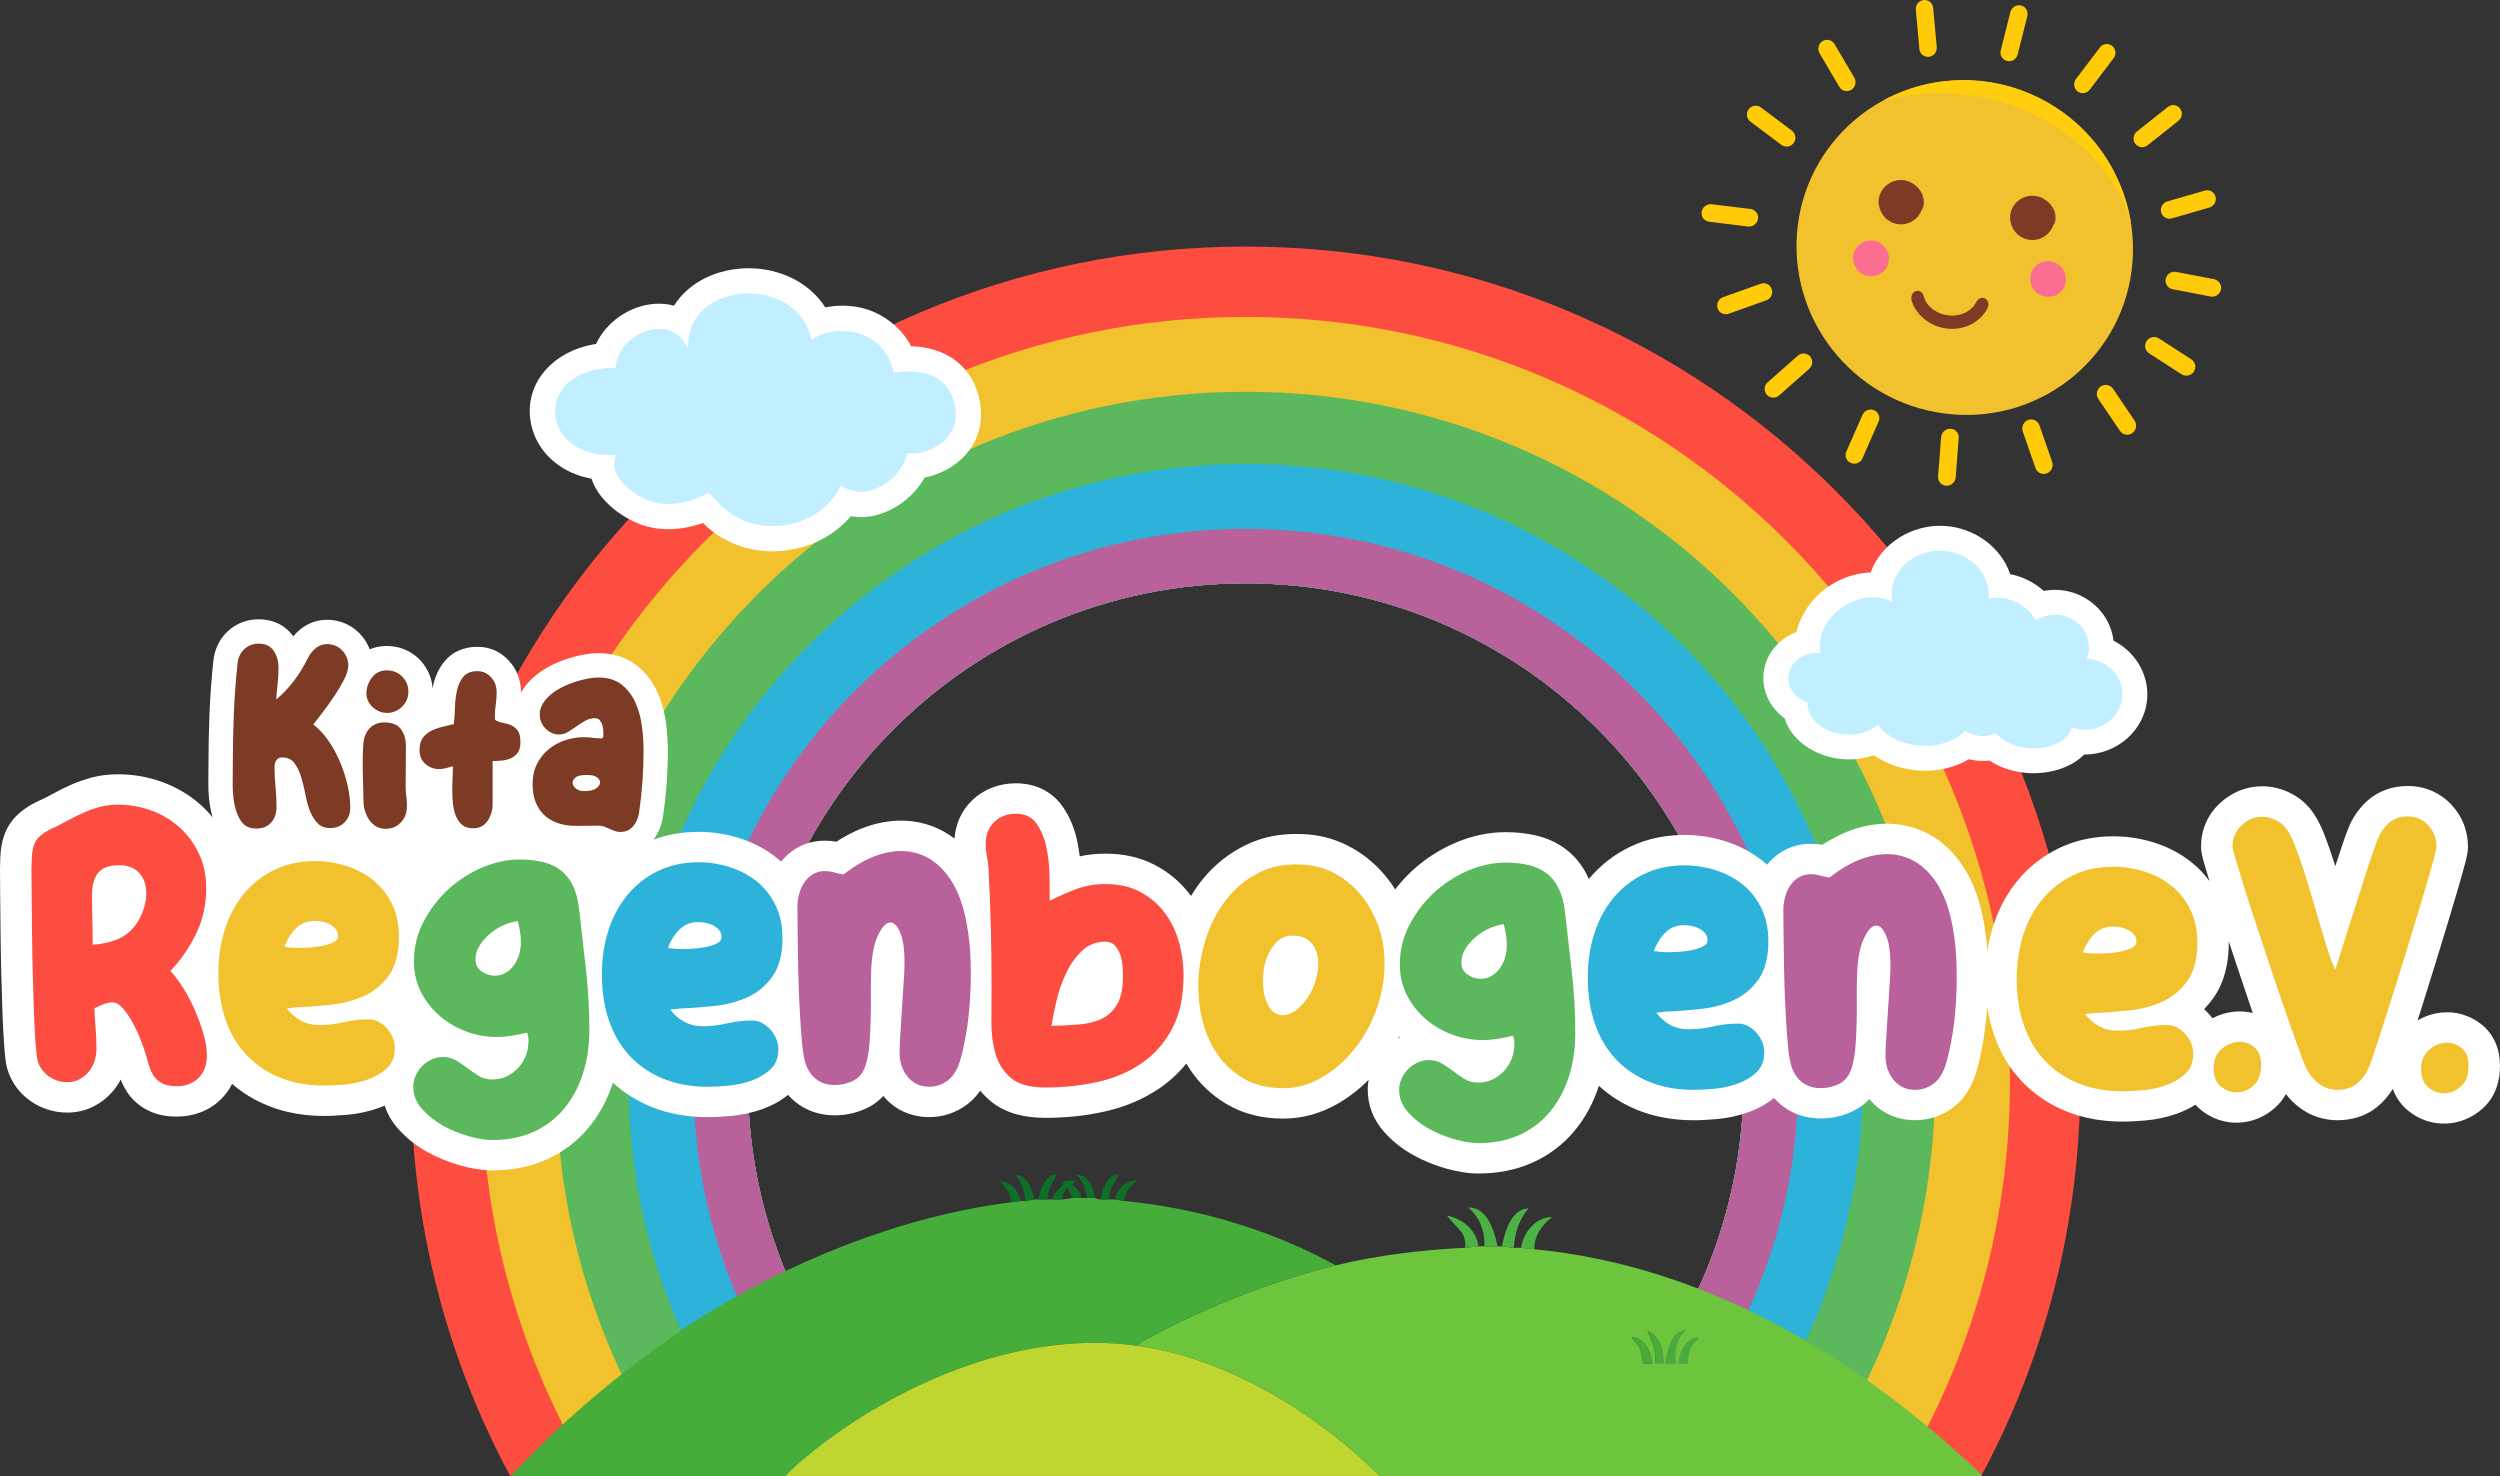
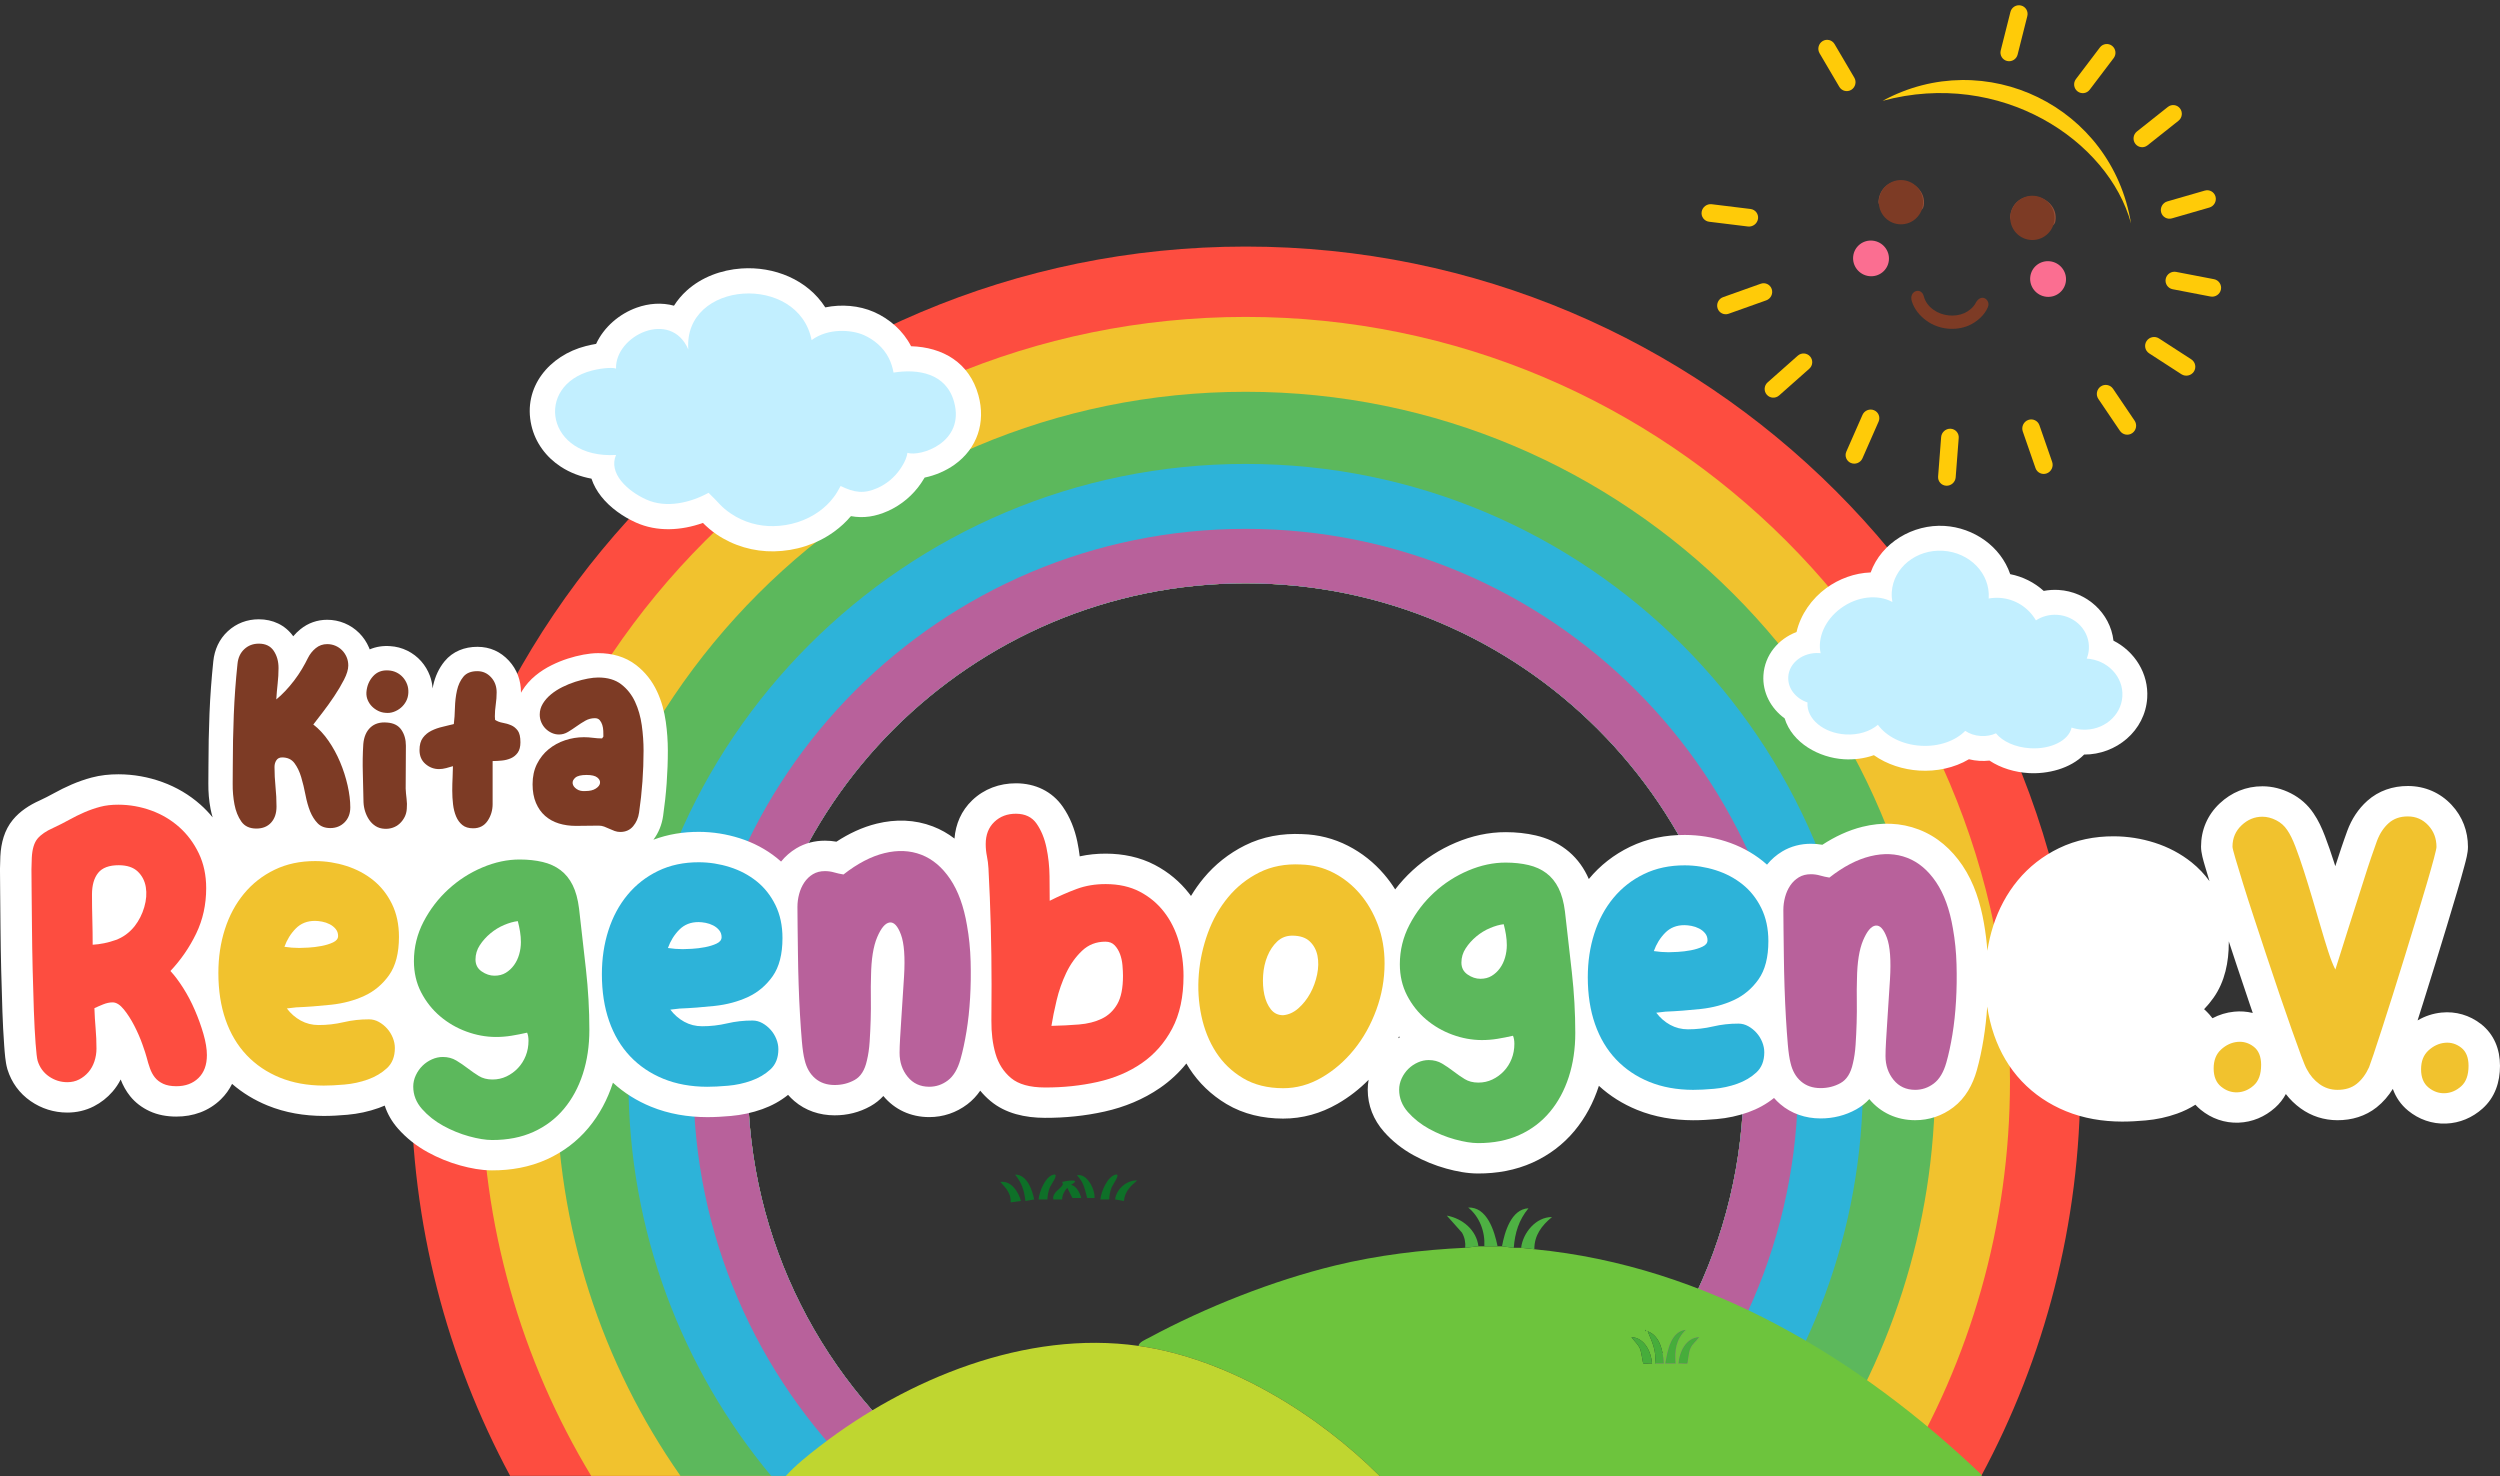
<svg xmlns="http://www.w3.org/2000/svg" id="LOGO" viewBox="0 0 2261.98 1335.67">
  <rect x="0" y="0" width="2261.98" height="1335.67" fill="#333333" stroke="none" />
  <defs>
    <style> .cls-1 { fill: #0e7028; } .cls-2 { fill: #2db3d9; } .cls-2, .cls-3, .cls-4, .cls-5, .cls-6, .cls-7, .cls-8, .cls-9, .cls-10, .cls-11, .cls-12, .cls-13 { fill-rule: evenodd; } .cls-14 { fill: #46ad3b; } .cls-3 { fill: #b8619b; } .cls-15 { fill: #bfd630; } .cls-4 { fill: #fff; } .cls-5 { fill: #ffce0f; } .cls-6 { fill: #f1c22e; } .cls-7 { fill: #7d3b25; } .cls-8 { fill: #fb6e91; } .cls-9 { fill: #c2efff; } .cls-10 { fill: #fd4d40; } .cls-16 { fill: #4eb143; } .cls-17 { fill: #6dc43d; } .cls-11 { fill: #965039; } .cls-12 { fill: #5cb85c; } .cls-13 { fill: #ffcb08; } </style>
  </defs>
  <g id="REGENBOGEN">
    <path class="cls-10" d="M1127.11,223.09c-417.06,0-755.16,338.1-755.16,755.16,0,129.18,32.45,250.79,89.62,357.12h390.96c-106.96-82.36-175.89-211.68-175.89-357.12,0-248.79,201.68-450.47,450.47-450.47s450.47,201.68,450.47,450.47c0,145.44-68.93,274.76-175.9,357.12h390.96c57.18-106.33,89.62-227.93,89.62-357.12,0-417.06-338.1-755.16-755.16-755.16Z" />
    <path class="cls-6" d="M1127.11,286.74c-381.91,0-691.51,309.6-691.51,691.51,0,130.69,36.29,252.88,99.29,357.12h317.64c-106.96-82.36-175.89-211.68-175.89-357.12,0-248.79,201.68-450.47,450.47-450.47s450.47,201.68,450.47,450.47c0,145.44-68.93,274.76-175.9,357.12h317.65c63-104.24,99.29-226.43,99.29-357.12,0-381.91-309.6-691.51-691.51-691.51Z" />
    <path class="cls-12" d="M1127.11,354.48c-344.5,0-623.77,279.27-623.77,623.77,0,132.84,41.56,255.95,112.35,357.12h236.85c-106.96-82.36-175.89-211.68-175.89-357.12,0-248.79,201.68-450.47,450.47-450.47s450.47,201.68,450.47,450.47c0,145.44-68.93,274.76-175.9,357.12h236.85c70.78-101.17,112.34-224.28,112.34-357.12,0-344.5-279.27-623.77-623.77-623.77Z" />
    <path class="cls-2" d="M1127.11,419.75c-308.45,0-558.5,250.05-558.5,558.5,0,135.83,48.51,260.31,129.13,357.12h154.79c-106.96-82.36-175.89-211.68-175.89-357.12,0-248.79,201.68-450.47,450.47-450.47s450.47,201.68,450.47,450.47c0,145.44-68.93,274.76-175.9,357.12h154.8c80.62-96.81,129.13-221.29,129.13-357.12,0-308.45-250.05-558.5-558.5-558.5Z" />
    <path class="cls-3" d="M1127.11,478.5c-276.01,0-499.75,223.75-499.75,499.75,0,139.93,57.53,266.4,150.21,357.12h74.97c-106.96-82.36-175.89-211.68-175.89-357.12,0-248.79,201.68-450.47,450.47-450.47s450.47,201.68,450.47,450.47c0,145.44-68.93,274.76-175.9,357.12h74.97c92.68-90.72,150.21-217.19,150.21-357.12,0-276.01-223.75-499.75-499.76-499.75Z" />
  </g>
  <g id="GRAS">
    <path class="cls-17" d="M1337.69,1127.67c1.77-.04,3.55.01,5.32,0,3.98-.03,8-.07,11.98,0,1.33.02,2.66-.04,3.99,0,2.53.08,7,1.11,10.65,1.32,2.2.13,4.46-.16,6.66,0,4.07.3,7.94.94,11.98,1.32,155.84,15.04,293.83,98.45,404.62,204.03v1.32h-544.38c-56.81-56.69-137.37-106.37-218.28-117.91.01-3.28,6.75-5.95,9.29-7.32,51.07-27.55,112.56-51.9,169.07-65.55,38.4-9.28,77.74-14,117.13-15.9,4.23-.2,8.36-1.25,11.98-1.32ZM1488.76,1203.18v1.32c.86-.44.86-.88,0-1.32ZM1525.36,1203.2c-13.95,1.51-16.59,19.28-18.63,30.45l9.32.02c-1.03-11.94.44-21.94,9.31-30.47ZM1505.4,1233.65c-.54-10.78-3.25-24.91-14.64-29.14,4.11,9.72,8.21,18.08,6.64,29.15h8ZM1494.75,1233.65c-.74-10.46-6.68-23.23-18.64-23.83,2.44,3.52,5.84,6.24,7.64,10.27,1.45,3.23,2.56,13.03,3.06,13.5.64.61,6.19-.24,7.93.06ZM1537.34,1209.82c-11.96.59-17.9,13.36-18.64,23.83,1.67-.27,7.52.46,7.98,0,.49-.5,1.01-9.86,2.82-13.76,2.02-4.34,5.33-6.34,7.84-10.07Z" />
-     <path class="cls-14" d="M978.32,1083.95c1.77,0,3.55,0,5.32,0s5.14-.05,6.65,0c.94.03,3.15,1.22,5.32,1.32,2.65.13,5.35-.18,7.99,0,1.76.12,3.57-.14,5.32,0,2.37.19,5.11,1.04,7.99,1.32,67.01,6.54,132.8,26.02,191.66,58.29-56.51,13.65-118,37.99-169.07,65.55-2.54,1.37-9.27,4.04-9.29,7.32-101.9-14.54-209.56,29.8-288.69,90.89-10.73,8.28-21.68,17.02-30.75,27.02h-248.9c42.95-45.71,90.87-87.33,142.42-123.21,3.09-2.15,6.27-4.57,9.32-6.62,2.65-1.79,6.27-5.06,6.66-5.3,2.04-1.26,4.17-2.39,6.65-3.97,84.65-53.96,186.82-95.99,287.5-108.64,3.06-.38,6.91-1.08,9.32-1.32,1.31-.13,2.68.12,3.99,0,2.87-.26,6.41-1.22,7.99-1.32,1.32-.09,2.67.09,3.99,0,2.64-.19,5.34.15,7.99,0,1.77-.1,3.56.08,5.32,0,2.65-.12,5.33.07,7.99,0,3.4-.1,7.94-1.31,9.32-1.32,2.66-.03,5.33,0,7.99,0Z" />
    <path class="cls-15" d="M1030.23,1217.76c80.91,11.55,161.48,61.23,218.28,117.91h-537.72c9.07-10,20.02-18.74,30.75-27.02,79.13-61.09,186.79-105.43,288.69-90.89Z" />
    <path class="cls-16" d="M1355,1127.67c-3.98-.07-8-.03-11.98,0,.76-13.18-4.23-26.74-14.63-35.12,17.1-.65,23.78,21.19,26.61,35.12Z" />
    <path class="cls-16" d="M1358.99,1127.67c2.38-12.85,8.28-33.65,23.96-34.43-8.74,10.63-12.24,22.12-13.31,35.76-3.65-.21-8.12-1.24-10.65-1.32Z" />
    <path class="cls-16" d="M1376.29,1128.99c1.69-13.64,13.44-27.94,27.95-27.81-9.27,7.57-16.1,16.54-15.97,29.13-4.04-.39-7.91-1.03-11.98-1.32Z" />
    <path class="cls-16" d="M1337.69,1127.67c-3.62.08-7.75,1.12-11.98,1.32.44-4.81-.51-9.48-2.9-13.67l-13.75-15.45c14.17,2.57,26.81,13.01,28.63,27.79Z" />
    <path class="cls-1" d="M953.03,1085.27c-1.11-6.5,6.49-9.3,8.48-13.25.51-1.01-.61-2.56-.49-2.62.8-.46,19.44-3.83,7.99,2.61,4.95.92,8.11,7.36,9.31,11.94-2.66,0-5.33-.03-7.99,0l-4.66-9.25c-2.67,2.8-4.61,6.63-4.66,10.57-2.65.07-5.34-.12-7.99,0Z" />
    <path class="cls-1" d="M935.73,1085.27c-1.57.11-5.12,1.06-7.99,1.32-.84-9.14-3.46-16.74-9.32-23.83,10.78-.12,15.5,13.67,17.3,22.51Z" />
    <path class="cls-1" d="M939.72,1085.27c.5-7.03,6.36-21.53,13.97-22.54,4.6-.62-2.89,9.17-3.94,11.98-1.24,3.29-2.02,7.04-2.04,10.57-2.64.15-5.35-.19-7.99,0Z" />
    <path class="cls-1" d="M995.63,1085.27c.56-7.07,6.48-21.09,13.96-22.54,4.67-.91-2.97,9.4-3.94,11.98-1.24,3.29-2.02,7.04-2.04,10.57-2.64-.18-5.34.13-7.99,0Z" />
    <path class="cls-1" d="M990.3,1083.95c-1.51-.05-4.81,0-6.65,0-1.96-7.67-3.28-14.78-9.31-20.54,8.93-2.3,16.58,12.61,15.97,20.54Z" />
    <path class="cls-1" d="M923.75,1086.6c-2.41.25-6.26.94-9.32,1.32.5-8.21-4.41-12.98-9.32-18.53,10.03-1.22,16.24,8.82,18.63,17.21Z" />
    <path class="cls-1" d="M1008.94,1085.27c.99-9.26,10.55-17.66,19.96-17.21-5.94,4.95-11.28,10.21-11.98,18.53-2.88-.28-5.61-1.13-7.99-1.32Z" />
    <path class="cls-14" d="M1525.36,1203.2c-8.87,8.52-10.34,18.52-9.31,30.47l-9.32-.02c2.04-11.17,4.68-28.94,18.63-30.45Z" />
    <path class="cls-14" d="M1505.4,1233.65h-8c1.57-11.06-2.53-19.42-6.64-29.14,11.38,4.23,14.1,18.36,14.64,29.14Z" />
    <path class="cls-14" d="M1494.75,1233.65c-1.75-.3-7.29.55-7.93-.06-.5-.48-1.62-10.28-3.06-13.5-1.8-4.03-5.2-6.75-7.64-10.27,11.96.59,17.9,13.36,18.64,23.83Z" />
    <path class="cls-14" d="M1537.34,1209.82c-2.51,3.73-5.82,5.73-7.84,10.07-1.81,3.9-2.32,13.26-2.82,13.76-.45.46-6.31-.27-7.98,0,.74-10.46,6.68-23.23,18.64-23.83Z" />
    <path class="cls-14" d="M1488.76,1203.18c.86.44.86.88,0,1.32v-1.32Z" />
  </g>
  <g id="WOLKE2">
    <path class="cls-4" d="M1849.13,534.65c4.46-.85,9.01-1.13,13.55-.86,25.31,1.55,46.67,20.81,49.57,45.86,19.28,9.82,31.93,29.78,30.53,51.88-1.88,29.72-28.03,51.28-57.07,51.19-12.53,12.76-33,17.81-50.32,16.75-12.26-.76-25.01-4.42-35.33-11.3-3.04.34-6.11.41-9.16.23-3.18-.19-6.34-.67-9.43-1.43-13.38,7.93-29.54,11.19-44.97,10.24-14.45-.89-29.13-5.52-41.03-13.93-8.64,3.05-17.99,4.23-27.11,3.68-22.4-1.37-46.74-14.61-53.64-37-12.43-8.99-20.17-23.44-19.19-39.04,1.16-18.32,13.4-32.74,29.97-39.1,3.64-15.87,13.79-30.13,26.84-39.69,11.56-8.47,25.84-13.7,40.22-14.19,9.72-27.01,38.37-43.84,66.88-42.09,26.4,1.62,50.85,18.55,59.38,43.65,11.3,2.2,21.77,7.44,30.32,15.15Z" />
    <path class="cls-9" d="M1618,612.33c.8-12.73,13.38-22.33,28.08-21.42.4.03.78.08,1.18.12-2.97-13.78,3.82-30.07,18.38-40.73,14.92-10.94,33.54-12.69,46.56-5.63-.53-2.9-.73-5.89-.54-8.94,1.4-22.13,22.17-38.87,46.39-37.39,24.22,1.49,42.71,20.64,41.32,42.77-.01.15-.03.3-.04.44,3.19-.58,6.5-.8,9.88-.6,14.17.87,26.2,8.88,32.89,20.37,5.43-3.56,12.1-5.47,19.2-5.03,16.86,1.03,29.71,14.91,28.7,30.99-.19,3.03-.86,5.92-1.94,8.62,18.94,1.25,33.36,16.54,32.24,34.23-1.12,17.76-17.45,31.19-36.48,30.03-3.32-.21-6.49-.85-9.47-1.85-2.45,11.63-18.6,19.86-37.57,18.7-13.5-.83-24.98-6.21-30.84-13.51-3.9,1.81-8.62,2.74-13.66,2.44-5.46-.34-10.38-2.06-14.15-4.65-8.88,9.03-23.76,14.48-40.24,13.47-16.87-1.04-31.22-8.56-38.77-18.97-6.98,5.96-17.64,9.44-29.37,8.72-19.89-1.22-35.27-14.06-34.34-28.68,0-.08.02-.17.02-.25-10.7-3.57-18.06-12.83-17.41-23.21Z" />
  </g>
  <g id="WOLKE1">
    <path class="cls-4" d="M769.9,466.96c-4.39,5.3-9.59,10.03-15.24,14.13-15.71,11.41-34.92,17.41-54.28,17.77-18.48.34-36.85-5.03-52.14-15.44-4.59-3.13-8.47-6.54-12.27-10.28-19.53,6.96-41.38,8.32-60.63-.37-11.79-5.32-23.34-13.42-31.39-23.63-3.81-4.83-6.87-10.23-8.8-16.05-9.83-1.81-19.25-5.29-27.7-10.79-13.3-8.66-23.06-21.74-26.63-37.3-8.01-34.88,16.5-63.5,49.16-71.86,3.08-.79,6.23-1.47,9.38-1.99,7.06-15.26,21.06-27.21,36.79-32.81,10.9-3.88,22.62-4.77,33.67-1.75,3.16-5.01,7-9.55,11.42-13.57,13.51-12.29,31.48-18.84,49.55-20.1,29.58-2.06,59.84,10.03,75.92,35.2,14.57-3,30.53-1.77,44.03,4.15,14.18,6.23,26.52,17.14,33.59,31,28.64.86,52.82,14.79,60.94,44.38,6.73,24.51-.95,48.13-21.84,62.94-7.63,5.41-17.38,9.61-26.82,11.52-1,1.7-2.06,3.37-3.17,5-7.43,10.97-17.92,19.82-30.02,25.24-11.24,5.03-21.99,6.77-33.54,4.64Z" />
    <path class="cls-9" d="M821.02,409.71c-.12.88-.26,1.75-.51,2.6-1.21,4.48-3.53,8.42-5.95,11.97-5.22,7.72-12.5,13.65-20.45,17.2-12.38,5.55-21.05,4.31-33.53-1.76-2.12,3.67-3.91,7.31-6.64,10.61-3.6,4.83-8.01,8.89-12.69,12.29-11.92,8.67-26.61,13.15-41.29,13.41-13.08.25-26.82-3.28-38.86-11.48-8.93-6.08-10.12-9.22-20-18.67-16.2,8.87-38.11,14.33-56.36,6.08-17.34-7.82-34.49-23.95-27.34-40.32-63.27,3.71-74.35-62.91-21.75-76.38,10.63-2.72,20.13-2.78,21.72-1.67-.95-30.14,49.67-54.03,65.4-17.4-4.53-62.64,99.66-69.23,111.57-8.46,15.05-11.13,36.1-9.45,47.23-4.57,8.83,3.89,17.77,11.02,22.67,20.94,2.08,4.23,3.48,8.61,4.21,13.01,22.01-3.49,47.6.36,54.81,26.57,10.11,36.88-30.8,49.84-42.25,46.03Z" />
  </g>
  <g id="SONNE">
-     <path class="cls-6" d="M1788.61,73.16c-83.86-6.79-156.72,55.25-162.75,138.58-6.03,83.33,57.06,156.38,140.92,163.18,83.86,6.79,156.72-55.26,162.75-138.58,6.03-83.33-57.06-156.38-140.92-163.17Z" />
    <path class="cls-5" d="M1703.38,91.22c106.83-28.87,204.29,35.63,224.78,111.02-17.45-106.4-132.35-161.26-224.78-111.02Z" />
    <g>
      <path class="cls-13" d="M2003.21,252.6l-34.27-6.59c-4.32-.83-8.56,2.02-9.43,6.33h0c-.87,4.32,1.96,8.53,6.28,9.36l34.27,6.59c4.32.83,8.56-2.02,9.43-6.33h0c.86-4.32-1.96-8.53-6.28-9.36Z" />
      <path class="cls-13" d="M1994.9,172.44l-33.95,9.8c-4.2,1.21-6.71,5.66-5.57,9.88h0c1.14,4.23,5.5,6.69,9.7,5.47l33.95-9.8c4.2-1.21,6.71-5.65,5.57-9.88h0c-1.14-4.22-5.5-6.69-9.7-5.47Z" />
      <path class="cls-13" d="M1961.47,96.75l-28.04,22.25c-3.4,2.7-4.02,7.72-1.37,11.16h0c2.65,3.45,7.59,4.05,10.99,1.35l28.04-22.25c3.4-2.7,4.02-7.72,1.37-11.16h0c-2.65-3.45-7.59-4.05-10.99-1.35Z" />
      <path class="cls-13" d="M1900,42.9l-21.75,28.69c-2.61,3.45-1.95,8.43,1.48,11.08h0c3.43,2.65,8.37,1.99,10.98-1.46l21.75-28.69c2.61-3.45,1.95-8.43-1.48-11.08h0c-3.43-2.64-8.37-1.99-10.98,1.46Z" />
-       <path class="cls-13" d="M1593.29,97.22l27.93,20.94c3.52,2.64,4.26,7.7,1.66,11.24h0c-2.61,3.54-7.63,4.28-11.15,1.64l-27.93-20.93c-3.52-2.64-4.27-7.69-1.65-11.24h0c2.61-3.54,7.63-4.28,11.15-1.64Z" />
      <path class="cls-13" d="M1659.89,39.89l17.88,30.39c2.22,3.77.98,8.73-2.75,11.01h0c-3.73,2.29-8.6,1.07-10.82-2.7l-17.88-30.39c-2.22-3.77-.98-8.73,2.75-11.01h0c3.73-2.29,8.6-1.07,10.82,2.7Z" />
-       <path class="cls-13" d="M1749.13,7.07l3.22,35.64c.39,4.33-2.82,8.24-7.14,8.69h0c-4.32.46-8.17-2.7-8.56-7.03l-3.22-35.64c-.39-4.33,2.82-8.24,7.14-8.69h0c4.32-.46,8.17,2.71,8.56,7.03Z" />
      <path class="cls-13" d="M1834.32,14.48l-8.81,34.95c-1.06,4.19-5.36,6.78-9.56,5.75h0c-4.2-1.03-6.77-5.31-5.72-9.5l8.81-34.95c1.06-4.2,5.36-6.78,9.56-5.75h0c4.2,1.03,6.77,5.31,5.71,9.5Z" />
    </g>
    <path class="cls-7" d="M1787.47,274.31c-1.96,3.77-6.29,7.32-10.06,8.97-4.48,1.96-9.5,2.6-14.32,2.09-4.88-.52-9.72-2.2-13.76-5.12-4.14-2.99-7.35-7.04-8.69-12.16-2.3-8.81-13.71-4.92-10.86,4.41,2.26,7.41,7.4,13.42,13.45,17.79,5.5,3.97,12.06,6.32,18.71,7.02,6.58.69,13.43-.19,19.54-2.87,6.99-3.06,14.27-9.28,17.2-16.7,2.58-6.53-6.24-13.06-11.23-3.43Z" />
    <path class="cls-8" d="M1854.82,236.42c8.92,1.04,15.37,9.06,14.41,17.92-.96,8.86-8.96,15.2-17.87,14.16-8.91-1.04-15.37-9.06-14.41-17.92.96-8.86,8.95-15.2,17.87-14.16Z" />
    <path class="cls-8" d="M1694.62,217.76c8.92,1.04,15.37,9.06,14.41,17.92-.95,8.86-8.95,15.2-17.87,14.16-8.91-1.04-15.37-9.06-14.41-17.92.96-8.86,8.95-15.2,17.87-14.16Z" />
    <path class="cls-11" d="M1859.77,199.87c1.85-11.93-7.77-21.13-19.26-22.1-11.66-.98-20.83,6.63-21.73,18.38-.48,6.29,10.24,7.47,11.24.91,1.1-7.24,8.1-10.45,14.36-6.44,3.03,1.94,4.08,5.54,4.11,8.93.05,5.99,10.09,7.98,11.28.33Z" />
    <path class="cls-11" d="M1740.6,185.99c1.86-11.93-7.77-21.13-19.26-22.1-11.65-.98-20.83,6.63-21.73,18.38-.48,6.29,10.24,7.48,11.24.91,1.1-7.24,8.1-10.45,14.36-6.44,3.03,1.94,4.08,5.54,4.11,8.93.05,5.99,10.09,7.98,11.28.33Z" />
    <g>
      <path class="cls-13" d="M1546.4,200.63l35.12,4.3c4.37.53,8.48-2.59,9.12-6.95h0c.65-4.36-2.4-8.36-6.77-8.9l-35.12-4.3c-4.37-.54-8.48,2.59-9.12,6.95h0c-.65,4.36,2.4,8.36,6.77,8.9Z" />
      <path class="cls-13" d="M1973.74,338.61l-29.22-18.92c-3.73-2.42-4.77-7.42-2.32-11.13h0c2.45-3.71,7.51-4.76,11.24-2.35l29.22,18.92c3.73,2.41,4.77,7.42,2.32,11.13h0c-2.45,3.7-7.51,4.76-11.23,2.34Z" />
      <path class="cls-13" d="M1918.08,389.8l-19.5-28.84c-2.49-3.68-1.54-8.75,2.12-11.28h0c3.65-2.53,8.68-1.59,11.17,2.09l19.5,28.84c2.49,3.68,1.54,8.75-2.12,11.28h0c-3.65,2.53-8.67,1.59-11.16-2.09Z" />
      <path class="cls-13" d="M1841.7,423.53l-11.52-33.16c-1.45-4.18.75-8.85,4.9-10.39h0c4.15-1.54,8.73.62,10.18,4.79l11.52,33.16c1.45,4.18-.75,8.85-4.9,10.39h0c-4.15,1.54-8.73-.62-10.18-4.79Z" />
      <path class="cls-13" d="M1564.02,283.89l34.09-12.14c4.1-1.46,6.33-6.03,4.96-10.17h0c-1.37-4.13-5.85-6.32-9.95-4.86l-34.09,12.14c-4.1,1.46-6.33,6.03-4.96,10.17h0c1.37,4.13,5.85,6.32,9.95,4.86Z" />
      <path class="cls-13" d="M1609.68,357.85l27.36-24.23c3.24-2.87,3.56-7.88.7-11.13h0c-2.86-3.26-7.84-3.57-11.09-.7l-27.36,24.22c-3.24,2.87-3.56,7.88-.7,11.13h0c2.86,3.26,7.84,3.57,11.09.7Z" />
      <path class="cls-13" d="M1685.12,414.72l14.63-33.26c1.75-3.98-.1-8.6-4.11-10.28h0c-4.01-1.68-8.71.2-10.46,4.18l-14.63,33.26c-1.75,3.97.1,8.6,4.11,10.28h0c4.01,1.68,8.71-.2,10.46-4.18Z" />
      <path class="cls-13" d="M1769.48,431.95l2.75-35.7c.34-4.37-2.96-8.11-7.34-8.34h0c-4.37-.22-8.22,3.17-8.56,7.53l-2.75,35.7c-.34,4.37,2.96,8.11,7.34,8.34h0c4.37.22,8.22-3.17,8.56-7.53Z" />
    </g>
    <path class="cls-7" d="M1839.1,177.1c11.07.12,19.94,9.19,19.81,20.25-.12,11.06-9.19,19.93-20.25,19.81-11.06-.12-19.93-9.19-19.82-20.25.12-11.06,9.19-19.93,20.25-19.82Z" />
    <path class="cls-7" d="M1720.18,162.91c11.06.12,19.94,9.19,19.82,20.25-.12,11.06-9.19,19.94-20.25,19.81-11.07-.12-19.94-9.19-19.81-20.25.12-11.06,9.19-19.94,20.25-19.82Z" />
  </g>
  <g id="KITA_REGENBOGEN" data-name="KITA REGENBOGEN">
    <path class="cls-4" d="M2187.42,923.26c6.55-3.85,13.85-6.32,21.71-7.1,12.94-1.29,25.32,2.4,35.47,10.23,12.14,9.38,17.38,23.19,17.38,37.92s-4.48,28.65-15.87,38.78c-9.17,8.16-20.46,13.03-32.95,13.51-12.71.48-24.68-3.78-34.35-11.72-6.61-5.43-11.13-12.17-13.79-19.65-3.87,6.27-8.69,11.93-14.6,16.64-10.15,8.08-22.56,11.75-35.63,11.7-12.09-.04-23.44-3.67-33.13-10.66-5.17-3.73-9.65-8.11-13.44-13.03-2.43,4.54-5.65,8.73-9.78,12.4-9.17,8.16-20.46,13.04-32.95,13.51-12.71.48-24.68-3.78-34.35-11.72-1.73-1.42-3.31-2.93-4.76-4.52-5.14,3.28-10.68,5.95-16.52,8.04-9.18,3.28-18.75,5.33-28.5,6.18-7.12.62-14.33,1.07-21.48,1.05-17.41-.06-34.61-2.86-50.69-9.43-15.27-6.25-28.76-15.29-39.95-27.1-11.42-12.06-19.58-26.26-24.96-41.71-2.93-8.42-4.96-17.08-6.25-25.85-.67,9.91-1.75,19.81-3.35,29.62-1.55,9.46-3.49,18.91-6.1,28.15-3.66,12.94-10.14,25.01-21.24,33.43-10.02,7.6-21.88,11.67-34.63,11.62-16.5-.05-31.09-6.69-41.39-19.1-3.25,3.56-7.11,6.68-11.62,9.21-9.98,5.59-21.05,8.34-32.58,8.3-13.55-.05-26.21-4.25-36.37-12.95-2.04-1.74-3.91-3.61-5.62-5.57-6.93,5.59-14.8,9.87-23.32,12.92-9.18,3.29-18.75,5.33-28.5,6.18-7.12.62-14.33,1.07-21.48,1.05-17.41-.06-34.61-2.86-50.69-9.43-12.85-5.26-24.45-12.5-34.47-21.71-.03.08-.05.16-.07.23-4.8,14.79-12.04,28.61-22.14,40.69-10.21,12.22-22.87,21.76-37.59,28.44-15.61,7.08-32.53,10.01-49.7,9.96-9.63-.03-19.37-1.89-28.6-4.45-10.35-2.86-20.27-6.93-29.62-12.08-10.11-5.57-19.13-12.64-26.69-21.2-9.56-10.82-14.74-23.87-14.74-38.11,0-3.02.27-6.01.8-8.94-8.3,8.41-17.67,15.73-28.1,21.72-15.12,8.69-31.74,13.44-49.36,13.39-18.09-.06-35.64-3.93-51.13-13.18-13.75-8.21-25.07-19.07-33.63-32.32-.93-1.43-1.82-2.89-2.67-4.35-6.76,8.38-14.71,15.81-23.85,22.1-15.1,10.39-32.08,17.34-50.11,21.37-17.75,3.96-35.91,5.76-54.12,5.7-17.71-.06-35.56-3.82-49.24-15.31-3.4-2.85-6.46-5.95-9.19-9.27-3.16,4.6-7,8.77-11.64,12.29-10.02,7.6-21.89,11.66-34.64,11.62-16.5-.05-31.09-6.69-41.39-19.1-3.25,3.56-7.11,6.67-11.62,9.2-9.98,5.59-21.04,8.34-32.58,8.3-13.54-.04-26.21-4.24-36.37-12.95-2.04-1.75-3.91-3.61-5.62-5.57-6.93,5.59-14.81,9.87-23.32,12.92-9.18,3.28-18.75,5.33-28.5,6.18-7.12.62-14.32,1.07-21.48,1.05-17.41-.05-34.61-2.86-50.69-9.44-12.86-5.26-24.45-12.5-34.47-21.71-.02.08-.05.16-.08.23-4.79,14.79-12.03,28.6-22.13,40.69-10.21,12.22-22.87,21.76-37.59,28.44-15.61,7.08-32.53,10.01-49.7,9.96-9.63-.03-19.36-1.89-28.6-4.44-10.35-2.86-20.27-6.93-29.62-12.09-10.11-5.57-19.13-12.64-26.69-21.19-5.55-6.29-9.63-13.32-12.07-20.9-1.76.77-3.56,1.48-5.38,2.13-9.18,3.29-18.74,5.33-28.49,6.18-7.12.62-14.33,1.07-21.48,1.05-17.41-.06-34.61-2.86-50.69-9.44-11.85-4.84-22.62-11.37-32.08-19.57-2.49,5.09-5.85,9.82-10.17,14.03-10.85,10.59-25.05,15.61-40.4,15.56-8.32-.03-16.56-1.41-24.1-4.92-6.89-3.21-12.92-7.74-17.61-13.6-3.65-4.56-6.46-9.65-8.5-15.05-1.99,3.93-4.45,7.62-7.39,11.01-4.72,5.45-10.4,9.94-16.9,13.27-7.48,3.83-15.71,5.69-24.17,5.66-11.98-.04-23.23-3.6-32.98-10.34-10.23-7.07-17.32-16.92-20.95-28.55l-.12-.37-.1-.37c-1.79-6.37-2.29-14.39-2.79-20.99-.76-10.23-1.24-20.49-1.61-30.73-.45-12.5-.81-25.01-1.1-37.51-.3-12.8-.52-25.6-.63-38.4-.09-10.76-.2-21.53-.31-32.29-.08-6.84-.16-13.7-.16-20.54v-.39l.33-11.33.02-.32c.63-11.75,3.57-23.43,11.32-32.79,6.4-7.75,15-13.32,24.25-17.45,4.28-2,8.5-4.12,12.62-6.41,5.27-2.92,10.68-5.61,16.22-8,5.88-2.55,11.95-4.66,18.16-6.33,7.92-2.13,16.17-2.97,24.39-2.95,13.55.04,26.79,2.4,39.48,6.99,12.88,4.67,24.53,11.53,34.65,20.53,4,3.56,7.66,7.39,10.99,11.46-.77-2.49-1.39-5.02-1.89-7.6-1.45-7.6-2.09-15.35-2.01-23.09.05-5.36.1-10.72.1-16.09,0-15.69.31-31.38.93-47.06.63-15.82,1.82-31.61,3.45-47.36,1.09-10.51,5.34-20.04,13.15-27.24,7.75-7.16,17.49-10.79,28.01-10.79,12.58,0,23.87,5.13,31.16,15.38,1.94-2.3,4.11-4.42,6.47-6.35,6.93-5.65,15.3-8.58,24.25-8.58,5.42,0,10.74,1.04,15.75,3.12,4.97,2.06,9.43,5.05,13.23,8.86,3.73,3.74,6.68,8.13,8.77,12.99.26.6.5,1.2.73,1.81,5.74-2.44,12.04-3.42,18.55-2.93,5.26.3,10.58,1.68,15.49,4.1,4.77,2.36,9.01,5.58,12.54,9.57,3.41,3.87,6.06,8.3,7.87,13.14,1.38,3.7,2.18,7.56,2.44,11.47.18-.96.37-1.92.58-2.87,1.75-7.95,5.08-15.36,10.26-21.68,7.42-9.05,18.16-13.12,29.69-13.12s21.06,4.46,28.57,12.61c7.28,7.91,10.88,17.85,10.88,28.57v.39c.33-.59.67-1.18,1.02-1.76,3.25-5.3,7.4-9.94,12.2-13.88,4.47-3.67,9.36-6.76,14.54-9.32,4.76-2.36,9.7-4.38,14.76-5.99,4.57-1.45,9.23-2.67,13.95-3.54,4.41-.81,8.93-1.36,13.42-1.36,12.37,0,24.31,3.11,34.23,10.75,8.25,6.36,14.61,14.47,19,23.91,4.06,8.72,6.61,18.01,7.93,27.53,1.19,8.6,1.83,17.27,1.83,25.95,0,9.87-.36,19.73-1.07,29.58-.71,9.89-1.8,19.74-3.21,29.55-1.13,7.89-4.02,15.23-8.78,21.56,13.12-4.95,27.04-7.17,41.26-7.12,12.55.04,24.9,1.99,36.82,5.78,12.28,3.91,23.62,9.84,33.57,17.82,1.32,1.06,2.61,2.16,3.86,3.28,3.83-4.72,8.44-8.76,13.76-11.96,7.86-4.73,16.79-6.97,26.04-6.94,3.46.01,6.9.31,10.3.91,11.17-7.29,23.34-13.11,36.45-16.33,17.05-4.18,34.4-3.77,50.82,2.53,7.19,2.76,13.69,6.49,19.54,10.99,1.01-13.1,6.14-25.18,16.02-34.64,10.76-10.29,24.63-15.41,39.73-15.37,17.29.05,32.56,7.25,42.24,21.22,6.6,9.52,10.77,20.25,13.11,31.43.93,4.45,1.67,8.93,2.21,13.44,7.74-1.7,15.67-2.47,23.67-2.45,15.48.05,30.62,3.06,44.29,10.22,12.32,6.45,22.81,15.2,31.19,26.05.52.67,1.02,1.34,1.52,2.02,3.39-5.64,7.21-11.06,11.48-16.19,10.24-12.34,22.76-22.27,37.3-29.54,16.14-8.07,33.79-11.09,51.85-10.24,14.61.41,28.57,3.97,41.49,10.58,12.58,6.44,23.48,15.16,32.55,25.75,3.73,4.34,7.08,8.93,10.08,13.71,4.7-6.15,9.96-11.91,15.75-17.23,11.45-10.51,24.52-18.93,38.99-25.06,14.41-6.1,29.68-9.56,45.45-9.51,9.13.03,18.28.92,27.16,3,9.84,2.3,19.01,6.37,27,12.4,8.3,6.26,14.67,14.28,19.2,23.44.58,1.17,1.13,2.36,1.65,3.57.02-.02.03-.04.05-.06,10.15-12.27,22.65-22.03,37.18-29.07,15.54-7.52,32.41-10.82,49.74-10.76,12.55.04,24.9,1.99,36.83,5.78,12.28,3.91,23.62,9.84,33.57,17.82,1.32,1.06,2.61,2.16,3.86,3.29,3.83-4.73,8.45-8.76,13.77-11.96,7.86-4.72,16.79-6.96,26.03-6.94,3.46,0,6.91.31,10.3.91,11.16-7.28,23.34-13.11,36.45-16.33,17.05-4.18,34.41-3.77,50.82,2.53,16.73,6.42,29.72,18.08,39.47,32.51,10.6,15.69,16.32,34.19,19.49,52.53,1.41,8.16,2.43,16.37,3.05,24.62,1.17-7.62,2.93-15.15,5.3-22.55,4.81-14.95,12.09-28.89,22.21-41.14,10.15-12.27,22.65-22.03,37.18-29.07,15.54-7.52,32.41-10.82,49.73-10.77,12.56.04,24.91,1.99,36.83,5.78,12.28,3.91,23.62,9.84,33.57,17.82,6.21,4.98,11.58,10.68,16.15,16.96-1.32-4.34-2.63-8.69-3.92-13.05-1.66-5.63-3.73-12.32-3.73-18.16,0-14.98,5.72-28.59,16.83-39.06,10.6-9.99,23.96-15.6,38.8-15.55,9.02.03,17.69,2.31,25.65,6.37,8.36,4.26,15.31,10.37,20.45,18.02,4.39,6.34,7.69,13.61,10.41,20.75,2.93,7.68,5.6,15.47,8.1,23.29.41,1.29.82,2.58,1.23,3.86,1.74-5.49,3.53-10.97,5.4-16.43,1.8-5.26,3.59-10.54,5.53-15.76,3.81-10.26,9.73-19.53,18.05-26.96,10.17-9.09,23.05-13.44,36.85-13.39,15.37.05,29.1,6.08,39.4,17.09,9.9,10.59,14.81,23.78,14.81,38.03,0,5.52-1.8,11.92-3.23,17.28-2.06,7.77-4.3,15.51-6.57,23.23-3.03,10.31-6.12,20.61-9.25,30.9-3.52,11.58-7.05,23.16-10.61,34.73-3.6,11.74-7.26,23.47-10.96,35.19-1.65,5.21-3.3,10.41-4.96,15.62h0ZM2038.29,916.53c-.91-2.65-1.82-5.29-2.72-7.94-4.04-11.81-8.02-23.65-11.92-35.51-2.35-7.12-4.7-14.24-7.05-21.35,0,.36,0,.72,0,1.08,0,17.52-3.44,35.25-13.81,49.96-2.6,3.69-5.45,7.14-8.54,10.34,1.66,1.47,3.23,3.04,4.7,4.69,1.01,1.13,1.97,2.29,2.87,3.49,6.01-3.18,12.59-5.23,19.63-5.93,5.77-.58,11.44-.16,16.84,1.17h0ZM1265.83,937.76c-.26.54-.53,1.09-.8,1.63.51-.3,1.03-.6,1.55-.89-.25-.25-.5-.49-.75-.74Z" />
    <g>
      <path class="cls-12" d="M476.91,934.35c-4.77,1.09-9.49,2.01-14.16,2.77-4.67.76-9.39,1.13-14.16,1.12-8.92-.03-17.79-1.66-26.61-4.9-8.82-3.24-16.75-7.85-23.81-13.85-7.05-6-12.76-13.2-17.12-21.63-4.36-8.42-6.54-17.83-6.54-28.23,0-12.61,2.91-24.49,8.71-35.65,5.81-11.16,13.28-20.92,22.41-29.3,9.13-8.38,19.4-14.99,30.81-19.81,11.41-4.83,22.72-7.23,33.93-7.2,7.47.02,14.32.76,20.55,2.22,6.22,1.46,11.62,3.91,16.18,7.35,4.57,3.44,8.25,7.99,11.05,13.64,2.8,5.65,4.72,12.68,5.76,21.09,2.07,18.15,4.15,36.46,6.23,54.94,2.07,18.48,3.11,36.8,3.11,54.94,0,14.38-1.97,27.65-5.91,39.81-3.94,12.16-9.65,22.7-17.12,31.64-7.47,8.94-16.65,15.88-27.54,20.82-10.89,4.94-23.4,7.39-37.51,7.35-5.81-.02-12.76-1.14-20.85-3.38-8.09-2.24-15.88-5.42-23.34-9.53-7.47-4.12-13.85-9.17-19.14-15.16-5.29-5.99-7.94-12.75-7.94-20.27,0-3.54.78-6.97,2.34-10.28,1.56-3.31,3.58-6.18,6.07-8.61,2.49-2.43,5.34-4.35,8.56-5.78,3.22-1.43,6.49-2.14,9.81-2.13,4.57.01,8.61,1.08,12.14,3.19,3.53,2.11,6.95,4.45,10.27,7,3.32,2.55,6.69,4.89,10.11,7,3.42,2.11,7.52,3.18,12.3,3.19,4.57.01,8.82-.91,12.76-2.78,3.94-1.87,7.42-4.4,10.43-7.6,3.01-3.2,5.34-6.9,7-11.1,1.66-4.2,2.49-8.73,2.49-13.6,0-2.88-.41-5.31-1.24-7.3h0ZM468.51,833.43c-3.74.43-7.83,1.58-12.29,3.45-4.46,1.87-8.61,4.4-12.45,7.59-3.84,3.2-7.05,6.78-9.65,10.76-2.59,3.97-3.89,8.28-3.89,12.93s1.87,8.25,5.6,10.8c3.73,2.56,7.57,3.84,11.52,3.85,3.94.01,7.37-.86,10.27-2.62s5.39-4.08,7.47-6.95c2.07-2.87,3.63-6.13,4.67-9.78,1.04-3.65,1.55-7.35,1.55-11.11,0-3.1-.26-6.25-.78-9.46-.52-3.21-1.19-6.36-2.02-9.47Z" />
      <path class="cls-12" d="M1368.96,937.14c-4.77,1.09-9.49,2.02-14.16,2.78-4.67.76-9.39,1.13-14.16,1.12-8.92-.03-17.79-1.66-26.61-4.9-8.82-3.24-16.76-7.85-23.81-13.85-7.05-6-12.76-13.2-17.12-21.63-4.36-8.42-6.54-17.83-6.54-28.23,0-12.61,2.91-24.49,8.71-35.65,5.81-11.16,13.28-20.92,22.41-29.3,9.13-8.38,19.4-14.98,30.82-19.82,11.41-4.83,22.72-7.23,33.93-7.2,7.47.02,14.32.76,20.54,2.22,6.22,1.46,11.62,3.91,16.18,7.35,4.57,3.44,8.25,7.99,11.05,13.64,2.8,5.65,4.72,12.68,5.76,21.09,2.07,18.15,4.15,36.46,6.23,54.95,2.07,18.48,3.11,36.79,3.11,54.94,0,14.38-1.97,27.65-5.91,39.81-3.94,12.16-9.65,22.7-17.12,31.64-7.47,8.94-16.65,15.88-27.55,20.82-10.89,4.94-23.4,7.39-37.51,7.35-5.81-.02-12.76-1.15-20.86-3.38-8.09-2.24-15.87-5.42-23.34-9.53-7.47-4.12-13.85-9.17-19.14-15.16-5.29-5.99-7.94-12.75-7.94-20.27,0-3.54.78-6.97,2.33-10.28,1.56-3.31,3.58-6.18,6.07-8.61,2.49-2.43,5.34-4.35,8.56-5.78,3.22-1.43,6.48-2.14,9.8-2.13,4.57.01,8.61,1.08,12.14,3.19,3.53,2.11,6.95,4.45,10.27,7,3.32,2.56,6.69,4.89,10.12,7,3.42,2.11,7.52,3.18,12.29,3.19,4.57.01,8.82-.91,12.76-2.78,3.94-1.87,7.42-4.4,10.43-7.6,3.01-3.2,5.34-6.9,7-11.1,1.66-4.2,2.49-8.73,2.49-13.6,0-2.88-.41-5.31-1.25-7.3h0ZM1360.56,836.22c-3.73.43-7.83,1.58-12.3,3.45-4.46,1.87-8.61,4.4-12.45,7.59-3.84,3.2-7.06,6.78-9.65,10.76-2.59,3.97-3.89,8.28-3.89,12.93s1.87,8.25,5.6,10.81c3.73,2.56,7.57,3.84,11.52,3.85,3.94.01,7.37-.86,10.27-2.63,2.91-1.76,5.39-4.08,7.47-6.94,2.07-2.87,3.63-6.13,4.67-9.78,1.04-3.65,1.56-7.35,1.56-11.11,0-3.1-.26-6.25-.78-9.46-.52-3.21-1.19-6.37-2.02-9.46Z" />
      <path class="cls-10" d="M154.21,878.57c3.73,3.99,7.57,9.1,11.52,15.3,3.94,6.21,7.47,12.91,10.58,20.11,3.11,7.2,5.71,14.4,7.78,21.6,2.07,7.2,3.11,13.56,3.11,19.09,0,8.85-2.54,15.76-7.63,20.72-5.08,4.96-11.77,7.43-20.07,7.41-4.77-.01-8.72-.75-11.83-2.2-3.11-1.45-5.6-3.34-7.47-5.67-1.87-2.33-3.37-5.1-4.51-8.31-1.14-3.21-2.13-6.48-2.96-9.8-.62-2.44-1.92-6.42-3.89-11.96-1.97-5.54-4.41-11.13-7.31-16.78-2.91-5.65-6.07-10.58-9.49-14.8-3.42-4.22-6.79-6.33-10.11-6.34-2.7,0-5.55.59-8.56,1.8-3.01,1.21-5.65,2.36-7.94,3.46.21,6.2.57,12.28,1.09,18.26.52,5.98.78,12.06.78,18.26,0,3.98-.62,7.85-1.87,11.61-1.24,3.76-3.06,7.01-5.45,9.77-2.39,2.76-5.19,4.96-8.4,6.61-3.22,1.65-6.79,2.47-10.74,2.45-6.02-.02-11.52-1.75-16.5-5.19-4.98-3.45-8.41-8.16-10.27-14.14-.62-2.22-1.25-7.47-1.87-15.77-.62-8.3-1.14-18.2-1.56-29.71-.41-11.51-.78-23.9-1.09-37.17-.31-13.28-.52-25.95-.62-38-.1-12.06-.21-22.85-.31-32.36-.1-9.51-.16-16.26-.16-20.24l.31-10.62c.41-7.74,2.13-13.44,5.13-17.08,3.01-3.64,7.73-6.89,14.16-9.74,5.19-2.42,10.06-4.89,14.63-7.42,4.57-2.53,9.13-4.79,13.7-6.76,4.56-1.98,9.28-3.62,14.16-4.93,4.88-1.31,10.43-1.96,16.65-1.94,10.17.03,20.02,1.78,29.57,5.23,9.55,3.46,18,8.47,25.37,15.01,7.37,6.55,13.28,14.48,17.74,23.79,4.46,9.3,6.69,19.82,6.69,31.55,0,14.82-3.01,28.48-9.03,40.96-6.02,12.48-13.8,23.8-23.34,33.94h0ZM83.86,854.79c7.05-.42,13.95-1.84,20.7-4.25,6.74-2.41,12.5-6.6,17.27-12.56,3.94-5.08,6.85-10.82,8.71-17.23,1.87-6.41,2.33-12.44,1.4-18.08-.93-5.65-3.37-10.36-7.31-14.13-3.94-3.77-9.65-5.67-17.12-5.7-8.72-.03-14.94,2.28-18.68,6.91-3.73,4.64-5.6,11.16-5.6,19.57,0,7.74.1,15.32.31,22.73.21,7.41.31,14.99.31,22.74Z" />
      <path class="cls-10" d="M949.77,815.02c8.3-4.18,16.44-7.75,24.43-10.71,7.99-2.96,16.76-4.43,26.3-4.4,11.83.04,22.1,2.34,30.81,6.9,8.71,4.56,16.03,10.67,21.94,18.32,5.91,7.65,10.32,16.46,13.23,26.43,2.91,9.96,4.36,20.48,4.36,31.54,0,18.81-3.42,34.67-10.27,47.6-6.85,12.92-16.03,23.35-27.54,31.28-11.52,7.93-24.85,13.58-40,16.97-15.15,3.38-31.02,5.05-47.62,5-13.69-.04-23.91-2.9-30.66-8.56-6.74-5.66-11.41-12.98-14.01-21.95-2.59-8.97-3.84-18.99-3.73-30.05.1-11.06.15-21.9.15-32.52,0-35.18-.93-70.25-2.8-105.22-.21-3.76-.67-7.41-1.4-10.96-.72-3.54-1.09-7.2-1.09-10.96,0-8.41,2.59-15.09,7.78-20.06,5.19-4.96,11.72-7.43,19.61-7.41,8.3.03,14.53,3.03,18.68,9.02,4.15,5.99,7.11,13.19,8.87,21.6,1.77,8.41,2.7,17.04,2.8,25.89.1,8.85.16,16.26.16,22.24h0ZM951.32,928.2c8.71-.19,17.01-.61,24.9-1.25,7.89-.64,14.79-2.39,20.7-5.25,5.92-2.86,10.58-7.27,14.01-13.23,3.42-5.96,5.14-14.48,5.14-25.54,0-2.65-.16-5.81-.47-9.46-.31-3.65-1.04-7.03-2.18-10.13-1.14-3.1-2.75-5.76-4.82-7.98-2.07-2.22-4.88-3.33-8.4-3.34-8.3-.03-15.36,2.72-21.17,8.23-5.81,5.51-10.58,12.19-14.32,20.03-3.73,7.84-6.64,16.13-8.71,24.86s-3.63,16.42-4.67,23.05Z" />
      <path class="cls-6" d="M259.53,912.43c3.53,4.66,7.73,8.32,12.61,10.99,4.88,2.67,10.22,4.02,16.03,4.03,7.68.03,15.25-.84,22.72-2.58,7.47-1.75,15.15-2.61,23.03-2.58,3.11,0,6.07.79,8.87,2.35,2.8,1.56,5.29,3.56,7.47,6,2.18,2.44,3.89,5.21,5.14,8.31,1.25,3.1,1.87,6.2,1.87,9.3,0,7.74-2.39,13.82-7.16,18.23-4.77,4.41-10.53,7.82-17.27,10.24-6.75,2.41-13.8,3.94-21.17,4.58-7.36.64-13.64.95-18.83.94-14.73-.05-27.96-2.47-39.69-7.26-11.72-4.79-21.73-11.57-30.04-20.34-8.3-8.77-14.63-19.41-18.99-31.92-4.36-12.51-6.54-26.63-6.54-42.34,0-14.16,1.97-27.37,5.91-39.64,3.94-12.27,9.7-22.98,17.27-32.14,7.57-9.16,16.81-16.38,27.7-21.65,10.89-5.28,23.19-7.89,36.88-7.85,9.55.03,18.88,1.5,28.01,4.4,9.13,2.91,17.22,7.19,24.28,12.85,7.06,5.66,12.71,12.82,16.97,21.46,4.25,8.64,6.38,18.6,6.38,29.89,0,14.6-2.96,26.1-8.87,34.49-5.91,8.39-13.38,14.67-22.41,18.84-9.03,4.18-19.04,6.86-30.03,8.04-11,1.18-21.58,1.98-31.75,2.39l-8.4.97h0ZM257.36,856.66c4.36.68,8.82,1.02,13.38,1.04,1.66,0,4.41-.1,8.25-.31,3.84-.21,7.78-.69,11.83-1.46,4.05-.76,7.57-1.86,10.58-3.28,3.01-1.43,4.51-3.36,4.51-5.79s-.73-4.54-2.18-6.31c-1.45-1.77-3.27-3.22-5.45-4.33-2.18-1.11-4.46-1.89-6.85-2.34-2.39-.45-4.51-.68-6.38-.68-7.06-.02-12.87,2.28-17.43,6.91-4.57,4.64-7.99,10.15-10.27,16.56Z" />
      <path class="cls-6" d="M1177.11,782.21c10.37.25,20.13,2.72,29.26,7.39,9.13,4.67,17.12,11.01,23.97,18.99,6.85,7.99,12.29,17.35,16.34,28.09,4.05,10.74,6.07,22.42,6.07,35.03,0,14.38-2.49,28.37-7.47,41.96-4.98,13.59-11.72,25.63-20.23,36.11-8.51,10.48-18.31,18.91-29.41,25.3-11.1,6.38-22.67,9.55-34.71,9.52-14.11-.04-26.2-3.07-36.26-9.08-10.06-6-18.21-13.83-24.43-23.47-6.22-9.64-10.63-20.61-13.23-32.9-2.59-12.29-3.37-24.85-2.33-37.68,1.04-12.83,3.79-25.32,8.25-37.48,4.46-12.15,10.58-22.92,18.36-32.3,7.78-9.38,17.17-16.82,28.17-22.32,11-5.5,23.55-7.89,37.66-7.18h0ZM1160.92,918.57c4.98-.43,9.6-2.51,13.85-6.26,4.25-3.75,7.83-8.27,10.74-13.58,2.9-5.3,4.98-10.99,6.22-17.07,1.25-6.08,1.35-11.72.31-16.93-1.04-5.2-3.37-9.53-7-12.97-3.63-3.44-8.87-5.17-15.72-5.19-5.4-.02-9.96,1.74-13.7,5.27-3.73,3.53-6.69,7.94-8.87,13.25-2.18,5.3-3.48,11.11-3.89,17.41-.42,6.3-.05,12.11,1.09,17.43,1.14,5.31,3.11,9.74,5.91,13.29,2.8,3.55,6.48,5.33,11.05,5.34Z" />
      <path class="cls-2" d="M606.52,913.51c3.53,4.66,7.73,8.32,12.61,10.99,4.88,2.67,10.22,4.02,16.03,4.04,7.68.02,15.25-.84,22.72-2.59,7.47-1.75,15.15-2.61,23.03-2.58,3.11,0,6.07.79,8.87,2.35,2.8,1.56,5.29,3.56,7.47,6,2.18,2.44,3.89,5.21,5.14,8.31,1.25,3.1,1.87,6.2,1.87,9.3,0,7.74-2.39,13.82-7.16,18.23-4.77,4.41-10.53,7.82-17.27,10.23-6.74,2.41-13.8,3.94-21.17,4.58-7.37.64-13.64.95-18.83.94-14.73-.05-27.96-2.47-39.68-7.26-11.72-4.79-21.74-11.57-30.04-20.34-8.3-8.77-14.63-19.41-18.99-31.92-4.36-12.51-6.54-26.63-6.54-42.34,0-14.16,1.97-27.37,5.91-39.64,3.94-12.27,9.7-22.98,17.27-32.14,7.58-9.16,16.81-16.38,27.7-21.65,10.9-5.28,23.19-7.89,36.88-7.85,9.55.03,18.88,1.5,28.01,4.4,9.13,2.9,17.22,7.19,24.28,12.85,7.06,5.66,12.71,12.82,16.97,21.46,4.25,8.64,6.38,18.6,6.38,29.89,0,14.6-2.96,26.1-8.87,34.49-5.92,8.39-13.38,14.67-22.41,18.85-9.03,4.17-19.04,6.85-30.04,8.04-11,1.18-21.58,1.98-31.75,2.39l-8.4.97h0ZM604.34,857.75c4.36.68,8.82,1.02,13.38,1.04,1.66,0,4.41-.1,8.25-.31,3.84-.21,7.78-.69,11.83-1.46,4.04-.76,7.57-1.86,10.58-3.28,3.01-1.43,4.51-3.36,4.51-5.79s-.73-4.54-2.18-6.31c-1.45-1.77-3.27-3.22-5.45-4.33-2.18-1.11-4.46-1.9-6.85-2.34-2.39-.45-4.51-.68-6.38-.68-7.06-.02-12.87,2.28-17.43,6.91-4.57,4.63-7.99,10.15-10.27,16.56Z" />
      <path class="cls-2" d="M1498.57,916.3c3.53,4.66,7.73,8.32,12.61,10.99,4.88,2.67,10.22,4.02,16.03,4.03,7.68.02,15.25-.84,22.72-2.58,7.47-1.75,15.15-2.61,23.03-2.58,3.11.01,6.07.79,8.87,2.35,2.8,1.56,5.29,3.56,7.47,6,2.18,2.44,3.89,5.21,5.14,8.31,1.25,3.1,1.87,6.2,1.87,9.3,0,7.74-2.39,13.82-7.16,18.23-4.77,4.41-10.53,7.82-17.27,10.23-6.75,2.41-13.8,3.94-21.17,4.58-7.37.64-13.64.95-18.83.94-14.73-.05-27.96-2.47-39.69-7.26-11.72-4.79-21.73-11.57-30.04-20.34-8.3-8.77-14.63-19.41-18.99-31.92-4.36-12.51-6.54-26.63-6.54-42.34,0-14.16,1.97-27.37,5.91-39.64,3.94-12.27,9.7-22.98,17.27-32.14,7.57-9.16,16.81-16.38,27.7-21.65,10.89-5.27,23.19-7.89,36.88-7.85,9.55.03,18.88,1.5,28.01,4.4,9.13,2.91,17.22,7.19,24.28,12.85,7.06,5.66,12.71,12.82,16.96,21.46,4.25,8.64,6.38,18.6,6.38,29.89,0,14.6-2.96,26.1-8.87,34.49-5.91,8.39-13.38,14.67-22.41,18.85-9.03,4.18-19.04,6.86-30.03,8.04-11,1.18-21.58,1.98-31.75,2.39l-8.4.97h0ZM1496.39,860.54c4.36.68,8.82,1.02,13.38,1.04,1.66,0,4.41-.1,8.25-.31,3.84-.21,7.78-.69,11.83-1.45,4.05-.76,7.57-1.86,10.58-3.29,3.01-1.43,4.51-3.36,4.51-5.8s-.73-4.54-2.18-6.31c-1.45-1.78-3.27-3.22-5.45-4.33-2.18-1.11-4.46-1.89-6.85-2.34-2.39-.45-4.51-.68-6.38-.68-7.06-.02-12.87,2.28-17.43,6.91-4.57,4.63-7.99,10.15-10.27,16.56Z" />
      <path class="cls-3" d="M763.2,791.2c12.66-9.92,25-16.35,37.04-19.3,12.03-2.95,23.14-2.47,33.3,1.43,10.17,3.91,18.88,11.23,26.15,21.99,7.26,10.75,12.35,24.76,15.25,42.03,1.87,10.41,2.96,21.25,3.27,32.53.31,11.29.16,22.29-.47,33.02-.62,10.73-1.71,20.85-3.27,30.36-1.56,9.51-3.37,17.91-5.45,25.21-2.49,8.84-6.28,15.19-11.36,19.05-5.08,3.86-10.74,5.78-16.96,5.76-8.09-.02-14.58-3.03-19.45-9.02-4.88-5.99-7.32-13.19-7.32-21.59,0-3.54.16-7.96.47-13.27.31-5.31.67-11.12,1.09-17.42.41-6.3.83-12.77,1.25-19.41.41-6.64.83-13.05,1.24-19.24,1.04-17.26.1-29.82-2.8-37.68-2.91-7.86-6.33-11.53-10.27-10.99-3.94.54-7.68,4.95-11.21,13.24-3.53,8.29-5.39,19.95-5.6,35-.21,6.41-.26,13-.16,19.75.1,6.75.05,13.5-.16,20.24-.21,6.75-.52,13.27-.93,19.58-.41,6.3-1.24,12-2.49,17.08-1.87,8.62-5.55,14.48-11.05,17.56-5.5,3.08-11.57,4.61-18.21,4.59-7.06-.02-12.92-2.03-17.58-6.03-4.67-4-7.83-9.54-9.49-16.62-1.04-3.99-1.87-9.57-2.49-16.77-.62-7.19-1.19-15.21-1.71-24.07-.52-8.85-.94-18.09-1.24-27.72-.31-9.63-.52-18.92-.62-27.88-.1-8.96-.21-17.09-.31-24.4-.1-7.3-.15-13.16-.15-17.59,0-3.98.52-7.91,1.56-11.78,1.04-3.87,2.59-7.35,4.67-10.44,2.07-3.09,4.67-5.57,7.78-7.44,3.11-1.87,6.74-2.8,10.89-2.79,2.91,0,5.71.4,8.4,1.19,2.7.78,5.5,1.4,8.4,1.85Z" />
      <path class="cls-3" d="M1655.25,794c12.66-9.92,25-16.35,37.04-19.3,12.03-2.95,23.14-2.47,33.3,1.43,10.17,3.9,18.88,11.23,26.15,21.99,7.26,10.76,12.35,24.76,15.25,42.03,1.87,10.41,2.96,21.25,3.27,32.54.31,11.28.16,22.29-.47,33.02-.62,10.73-1.71,20.85-3.27,30.36-1.56,9.51-3.37,17.91-5.45,25.2-2.49,8.84-6.28,15.19-11.36,19.05-5.08,3.86-10.74,5.78-16.96,5.76-8.09-.03-14.58-3.03-19.45-9.02-4.87-5.99-7.31-13.19-7.31-21.6,0-3.54.16-7.96.47-13.27.31-5.31.67-11.12,1.09-17.42.41-6.3.83-12.78,1.25-19.41.41-6.63.83-13.05,1.24-19.24,1.04-17.25.1-29.82-2.8-37.68-2.91-7.86-6.33-11.52-10.27-10.98-3.94.54-7.68,4.95-11.2,13.24-3.53,8.29-5.39,19.95-5.6,35-.21,6.42-.26,13-.15,19.75.1,6.75.05,13.5-.16,20.24-.21,6.75-.52,13.27-.94,19.58-.41,6.3-1.24,12-2.49,17.08-1.87,8.62-5.55,14.47-11.05,17.56-5.5,3.08-11.57,4.61-18.21,4.59-7.05-.02-12.92-2.03-17.59-6.03-4.67-4-7.83-9.54-9.49-16.62-1.04-3.99-1.87-9.58-2.49-16.77-.62-7.19-1.19-15.22-1.71-24.07-.52-8.85-.93-18.09-1.25-27.72-.31-9.62-.52-18.92-.62-27.88-.1-8.96-.21-17.09-.31-24.39-.1-7.3-.15-13.17-.15-17.59,0-3.98.52-7.91,1.56-11.78,1.04-3.87,2.59-7.35,4.67-10.44,2.07-3.09,4.67-5.57,7.78-7.44,3.11-1.87,6.75-2.8,10.9-2.79,2.91,0,5.7.41,8.4,1.19,2.7.78,5.5,1.4,8.4,1.85Z" />
      <g>
-         <path class="cls-6" d="M1886.67,917.54c3.53,4.66,7.73,8.32,12.61,10.99,4.88,2.67,10.22,4.02,16.03,4.04,7.68.02,15.25-.84,22.72-2.58,7.47-1.75,15.15-2.61,23.03-2.58,3.11,0,6.07.79,8.87,2.35,2.8,1.56,5.29,3.56,7.47,6,2.18,2.44,3.89,5.21,5.14,8.31,1.25,3.1,1.87,6.2,1.87,9.3,0,7.74-2.39,13.82-7.16,18.23-4.77,4.41-10.53,7.82-17.27,10.24-6.74,2.41-13.8,3.94-21.17,4.58-7.36.64-13.64.95-18.83.94-14.73-.05-27.96-2.47-39.69-7.26-11.72-4.79-21.73-11.57-30.04-20.34-8.3-8.77-14.63-19.41-18.99-31.92-4.36-12.51-6.54-26.63-6.54-42.34,0-14.16,1.97-27.37,5.91-39.64,3.94-12.27,9.7-22.98,17.27-32.14,7.57-9.16,16.81-16.38,27.7-21.65,10.89-5.27,23.19-7.89,36.88-7.85,9.55.03,18.88,1.5,28.01,4.4,9.13,2.9,17.22,7.19,24.28,12.85,7.06,5.66,12.71,12.82,16.96,21.46,4.25,8.64,6.38,18.6,6.38,29.89,0,14.6-2.96,26.1-8.87,34.49-5.91,8.39-13.38,14.67-22.41,18.85-9.03,4.17-19.04,6.85-30.04,8.04-11,1.18-21.58,1.98-31.75,2.39l-8.41.97h0ZM1884.49,861.78c4.36.68,8.82,1.02,13.38,1.04,1.66,0,4.41-.1,8.25-.31,3.84-.21,7.78-.69,11.83-1.46,4.05-.76,7.57-1.86,10.58-3.29,3.01-1.43,4.51-3.36,4.51-5.79s-.73-4.54-2.18-6.31c-1.45-1.77-3.27-3.22-5.45-4.33-2.18-1.11-4.46-1.89-6.85-2.34-2.39-.45-4.51-.68-6.38-.68-7.06-.02-12.87,2.28-17.43,6.92-4.57,4.63-7.99,10.15-10.27,16.56Z" />
        <path class="cls-6" d="M2002.9,966.69c0-7.3,2.23-12.99,6.69-17.07,4.46-4.08,9.39-6.39,14.79-6.92,5.39-.54,10.32.92,14.78,4.36,4.46,3.44,6.69,8.93,6.69,16.45,0,8.41-2.23,14.59-6.69,18.57-4.46,3.97-9.39,6.05-14.78,6.26-5.4.2-10.32-1.53-14.79-5.19-4.46-3.67-6.69-9.15-6.69-16.45Z" />
        <path class="cls-6" d="M2113.02,877.22c1.25-3.98,2.85-9.06,4.82-15.25,1.97-6.19,4.1-12.93,6.38-20.23,2.28-7.29,4.72-14.92,7.31-22.88,2.6-7.96,5.03-15.58,7.31-22.88,2.28-7.29,4.46-13.98,6.54-20.06,2.07-6.08,3.84-11.11,5.29-15.08,2.49-6.63,6.02-11.98,10.58-16.06,4.56-4.08,10.37-6.11,17.43-6.08,7.26.02,13.38,2.7,18.36,8.02,4.98,5.33,7.47,11.86,7.47,19.61,0,1.11-.78,4.59-2.34,10.45-1.56,5.86-3.68,13.37-6.38,22.55-2.7,9.17-5.76,19.4-9.18,30.67-3.42,11.27-6.95,22.82-10.58,34.65-3.63,11.83-7.26,23.49-10.89,34.98-3.63,11.49-6.95,21.88-9.96,31.17-3.01,9.28-5.55,17.02-7.62,23.21-2.07,6.19-3.42,10.06-4.05,11.6-2.91,6.41-6.64,11.43-11.21,15.07-4.57,3.64-10.37,5.44-17.43,5.42-6.02-.02-11.41-1.75-16.18-5.19-4.77-3.45-8.61-7.94-11.52-13.48-1.04-1.77-2.75-5.87-5.14-12.3-2.39-6.42-5.24-14.34-8.56-23.76-3.32-9.41-6.95-19.88-10.89-31.39-3.94-11.52-7.89-23.26-11.83-35.22-3.94-11.96-7.78-23.59-11.52-34.88-3.73-11.3-7-21.48-9.8-30.56-2.8-9.08-5.08-16.61-6.85-22.59-1.76-5.98-2.65-9.52-2.65-10.63,0-7.74,2.75-14.21,8.25-19.39,5.5-5.18,11.77-7.76,18.83-7.74,4.15.01,8.3,1.08,12.45,3.19,4.15,2.11,7.47,5.06,9.96,8.83,2.49,3.55,4.98,8.59,7.47,15.12,2.49,6.53,5.03,13.85,7.63,21.93,2.59,8.08,5.19,16.5,7.78,25.25,2.59,8.75,5.08,17.22,7.47,25.41,2.38,8.19,4.67,15.67,6.85,22.42,2.18,6.75,4.31,12.13,6.38,16.12Z" />
        <path class="cls-6" d="M2190.57,967.5c0-7.3,2.23-12.99,6.69-17.07,4.46-4.08,9.39-6.39,14.79-6.92,5.39-.54,10.32.92,14.78,4.36,4.46,3.44,6.69,8.93,6.69,16.45,0,8.41-2.23,14.6-6.69,18.56-4.46,3.97-9.39,6.05-14.78,6.26-5.4.2-10.32-1.53-14.79-5.19-4.46-3.66-6.69-9.15-6.69-16.45Z" />
      </g>
    </g>
    <path class="cls-7" d="M249.98,632.84c2.7-2.2,5.44-4.78,8.22-7.72,2.77-2.94,5.44-6.1,8.02-9.48,2.57-3.38,4.9-6.83,7-10.36,2.1-3.53,3.89-6.83,5.38-9.92,1.76-3.53,4.12-6.5,7.1-8.93,2.98-2.43,6.43-3.64,10.35-3.64,2.57,0,5.01.48,7.3,1.43,2.3.96,4.33,2.31,6.09,4.08,1.76,1.76,3.14,3.82,4.16,6.17,1.01,2.35,1.52,4.92,1.52,7.72,0,3.53-1.29,7.79-3.85,12.79-2.57,5-5.58,10.07-9.03,15.21-3.45,5.14-6.93,9.99-10.45,14.55-3.52,4.56-6.29,8.16-8.32,10.8,5,3.82,9.57,8.71,13.69,14.66,4.13,5.95,7.64,12.38,10.55,19.29,2.91,6.91,5.17,13.96,6.8,21.16,1.62,7.2,2.44,13.81,2.44,19.84,0,5.59-1.73,10.1-5.17,13.56-3.45,3.45-7.74,5.18-12.88,5.18-4.87,0-8.69-1.43-11.46-4.3-2.78-2.87-5.04-6.43-6.8-10.69-1.76-4.41-3.18-9.44-4.26-15.1-1.08-5.66-2.37-10.99-3.86-15.98-1.49-5-3.52-9.22-6.09-12.67-2.57-3.45-6.29-5.18-11.16-5.18-2.3,0-4.02.84-5.17,2.53-1.15,1.69-1.73,3.71-1.73,6.06,0,6.03.31,12.01.91,17.97.61,5.95.91,11.94.91,17.96s-1.62,10.84-4.87,14.44c-3.25,3.6-7.71,5.4-13.39,5.4-6.09,0-10.62-2.13-13.59-6.39-2.97-4.26-5.04-9.4-6.19-15.43-1.15-6.03-1.69-12.27-1.62-18.74.07-6.47.1-11.9.1-16.31,0-15.43.3-30.83.91-46.18.61-15.36,1.73-30.68,3.35-45.96.54-5.58,2.61-10.03,6.19-13.34,3.58-3.31,7.95-4.96,13.09-4.96,6.08,0,10.58,2.17,13.49,6.5,2.91,4.34,4.36,9.52,4.36,15.54,0,4.7-.27,9.44-.81,14.22-.54,4.77-.95,9.51-1.22,14.22Z" />
    <path class="cls-7" d="M368.05,731.81c-.14,2.64-.78,5.11-1.93,7.38-1.15,2.28-2.64,4.26-4.46,5.95-1.82,1.69-3.92,2.94-6.29,3.75-2.37.81-4.83,1.14-7.4.99-3.11-.15-5.82-.96-8.12-2.42-2.3-1.47-4.23-3.34-5.78-5.62-1.55-2.28-2.77-4.78-3.65-7.5-.88-2.72-1.39-5.55-1.52-8.49-.14-8.82-.34-17.6-.61-26.34-.27-8.74-.13-17.45.41-26.12.54-6.61,2.71-11.68,6.49-15.21,3.79-3.53,8.86-5,15.22-4.41,5.81.44,10.08,2.64,12.78,6.61,2.71,3.97,4.06,8.74,4.06,14.33,0,6.61-.03,13.12-.1,19.51-.07,6.39-.1,12.82-.1,19.29.13,2.94.41,5.99.81,9.15.41,3.16.47,6.21.2,9.15h0ZM369.47,626.88c-.14,2.79-.81,5.33-2.03,7.61-1.22,2.28-2.77,4.22-4.67,5.84-1.9,1.62-4.06,2.87-6.49,3.75-2.43.88-4.94,1.18-7.51.88-2.3-.15-4.5-.73-6.59-1.76-2.1-1.03-3.96-2.35-5.58-3.97-1.63-1.62-2.91-3.53-3.86-5.73-.95-2.2-1.35-4.56-1.22-7.05.41-5.73,2.4-10.58,5.99-14.55,3.58-3.97,8.29-5.73,14.1-5.29,2.57.15,4.97.77,7.2,1.87,2.23,1.1,4.16,2.57,5.79,4.41,1.62,1.84,2.87,3.93,3.75,6.28.88,2.35,1.25,4.92,1.12,7.71Z" />
    <path class="cls-7" d="M445.73,727.4c0,5.73-1.52,10.84-4.57,15.32-3.04,4.48-7.4,6.72-13.09,6.72-4.06,0-7.3-.99-9.74-2.98-2.44-1.98-4.33-4.59-5.68-7.82-1.35-3.23-2.27-6.87-2.74-10.91-.47-4.04-.71-8.16-.71-12.35s.1-8.23.31-12.12c.2-3.89.3-7.24.3-10.03-1.89.59-3.96,1.18-6.19,1.76-2.23.59-4.36.88-6.39.88-4.6,0-8.69-1.54-12.28-4.63-3.59-3.09-5.38-7.28-5.38-12.56,0-4.7,1.01-8.41,3.04-11.13,2.03-2.72,4.6-4.85,7.71-6.39,3.11-1.54,6.46-2.72,10.04-3.53,3.59-.81,7-1.65,10.25-2.53.54-4.26.88-9.15,1.01-14.66.14-5.51.74-10.73,1.83-15.65,1.08-4.92,3.01-9.08,5.78-12.46,2.77-3.38,7-5.07,12.68-5.07,4.87,0,9,1.84,12.38,5.51,3.38,3.67,5.07,8.23,5.07,13.67,0,3.67-.27,7.35-.81,11.02-.54,3.67-.81,7.28-.81,10.8l.2,3.09c2.03,1.32,4.36,2.2,7,2.65,2.64.44,5.14,1.18,7.51,2.2,2.37,1.03,4.36,2.65,5.99,4.85,1.62,2.2,2.43,5.73,2.43,10.58,0,3.97-.81,7.09-2.43,9.37-1.63,2.28-3.69,3.97-6.19,5.07-2.5,1.1-5.24,1.8-8.22,2.09-2.98.29-5.75.44-8.32.44v38.8Z" />
    <path class="cls-7" d="M545.94,666.34c0-1.47-.03-3.16-.1-5.07-.07-1.91-.37-3.71-.91-5.4-.54-1.69-1.32-3.12-2.33-4.3-1.02-1.18-2.47-1.76-4.36-1.76-3.11,0-6.02.77-8.72,2.31-2.7,1.54-5.34,3.23-7.91,5.07-2.57,1.84-5.14,3.53-7.71,5.07-2.57,1.54-5.27,2.31-8.11,2.31-2.3,0-4.5-.48-6.59-1.43-2.1-.95-3.95-2.24-5.58-3.86-1.62-1.62-2.91-3.53-3.85-5.73-.95-2.2-1.42-4.55-1.42-7.05,0-3.53.95-6.83,2.84-9.92,1.89-3.09,4.36-5.88,7.41-8.38,3.04-2.5,6.49-4.7,10.35-6.61,3.85-1.91,7.74-3.49,11.66-4.74,3.92-1.25,7.68-2.2,11.26-2.86,3.59-.66,6.73-.99,9.44-.99,8.52,0,15.45,2.06,20.79,6.17,5.34,4.11,9.5,9.37,12.48,15.76,2.97,6.39,5,13.48,6.09,21.27,1.08,7.79,1.62,15.43,1.62,22.92,0,9.26-.34,18.59-1.01,28-.68,9.4-1.69,18.74-3.04,28-.68,4.85-2.47,9-5.38,12.45-2.91,3.45-6.8,5.18-11.66,5.18-1.76,0-3.45-.29-5.07-.88-1.62-.59-3.21-1.25-4.77-1.98-1.56-.74-3.11-1.4-4.67-1.98-1.56-.59-3.21-.88-4.97-.88l-20.69.22c-5.55,0-10.69-.74-15.42-2.2-4.73-1.47-8.86-3.75-12.38-6.83-3.52-3.09-6.29-7.02-8.32-11.79-2.03-4.78-3.04-10.4-3.04-16.86,0-6.91,1.32-13.01,3.95-18.3,2.64-5.29,6.16-9.74,10.55-13.34,4.4-3.6,9.37-6.32,14.91-8.16,5.55-1.84,11.23-2.76,17.04-2.76,2.71,0,5.45.19,8.22.55,2.77.37,5.51.55,8.22.55l1.22-1.76h0ZM529.91,715.72c3.79,0,6.83-.74,9.13-2.21,2.3-1.47,3.58-3.12,3.85-4.96.27-1.84-.54-3.53-2.43-5.07-1.89-1.54-5.14-2.31-9.74-2.31-4.87,0-8.25.81-10.15,2.43-1.89,1.62-2.7,3.38-2.43,5.29.27,1.91,1.49,3.6,3.65,5.07,2.16,1.47,4.87,2.06,8.12,1.76Z" />
  </g>
</svg>